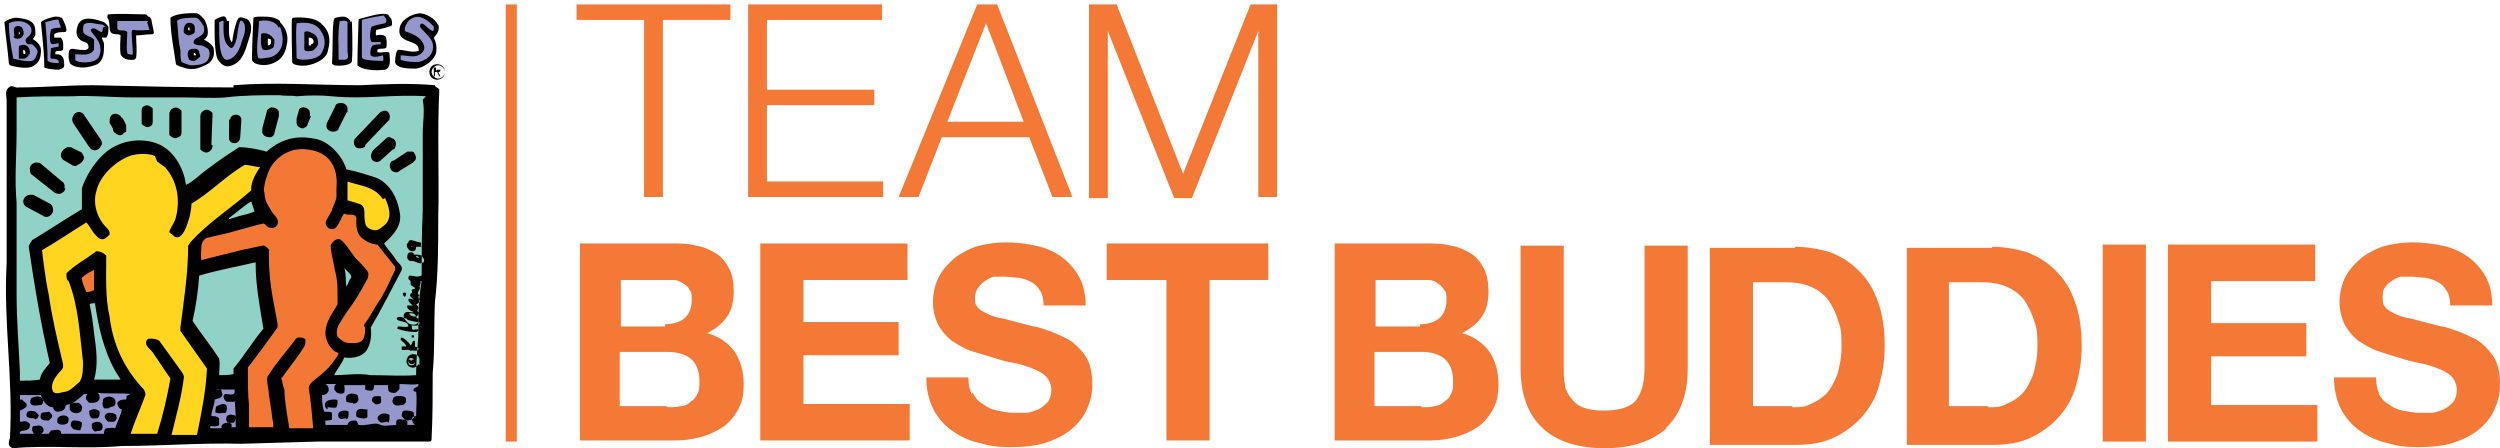
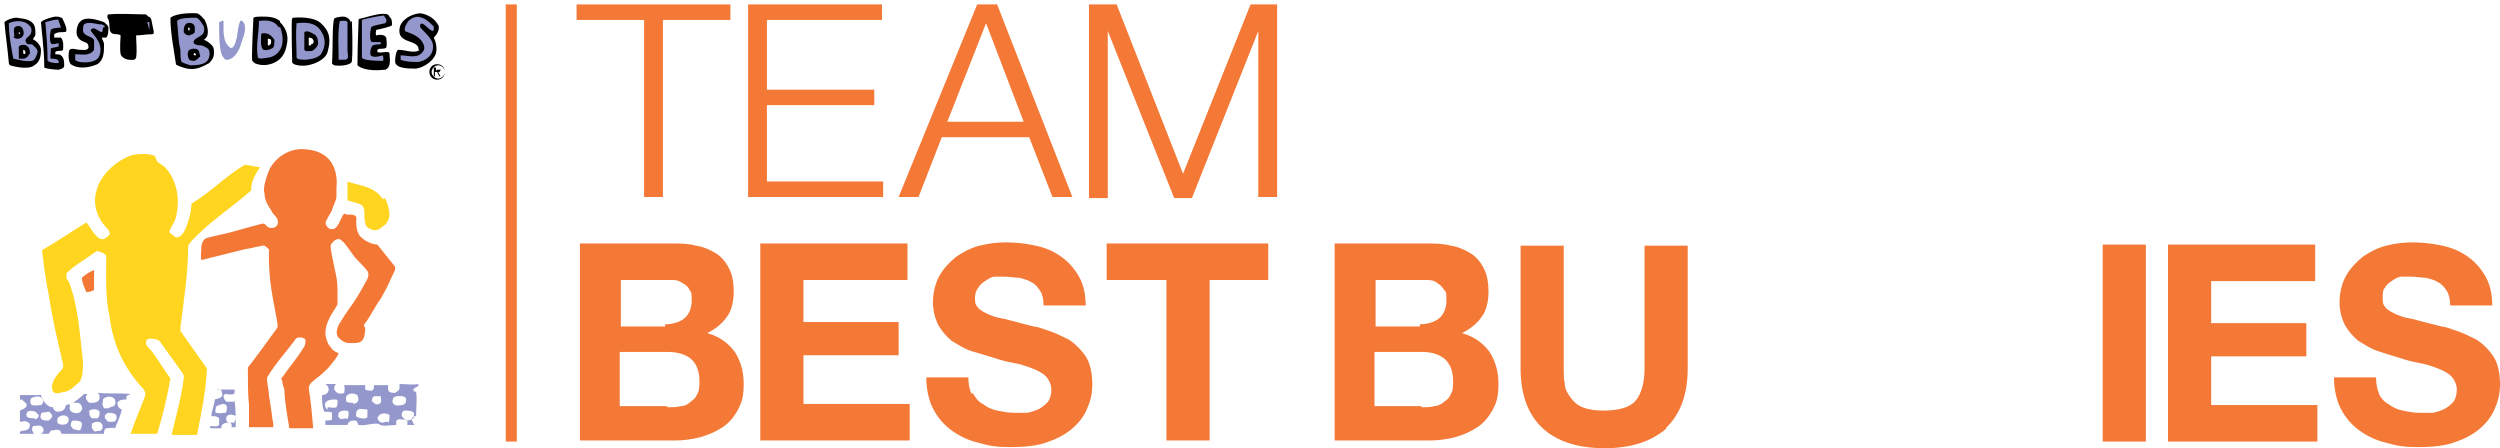
<svg xmlns="http://www.w3.org/2000/svg" id="Layer_1" data-name="Layer 1" viewBox="0 0 225.9 40.5">
  <defs>
    <style>      .cls-1 {        fill: #000;      }      .cls-1, .cls-2, .cls-3, .cls-4, .cls-5, .cls-6 {        stroke-width: 0px;      }      .cls-2 {        fill: #9397cb;      }      .cls-3 {        fill: #f47836;      }      .cls-4 {        fill: #ffd520;      }      .cls-5 {        fill: #90d2c5;      }      .cls-6 {        fill: #f47835;      }    </style>
  </defs>
  <g>
    <path class="cls-3" d="M60.6,22c.9,0,1.6,0,2.3.2.7.1,1.3.4,1.8.7.5.3.9.8,1.2,1.4.3.6.4,1.3.4,2.1s-.2,1.7-.6,2.2c-.4.6-1,1.1-1.8,1.5,1.1.3,1.9.9,2.5,1.7.5.8.8,1.7.8,2.9s-.2,1.7-.5,2.3c-.4.7-.8,1.2-1.4,1.6-.6.4-1.3.7-2,.9-.8.2-1.5.3-2.3.3h-8.6v-17.8h8.4ZM60.1,29.3c.7,0,1.3-.2,1.7-.5.4-.3.7-.9.7-1.6s0-.8-.2-1c-.1-.3-.4-.5-.6-.6-.3-.2-.5-.3-.9-.3-.3,0-.7,0-1,0h-3.7v4.2h4ZM60.4,36.8c.4,0,.7,0,1.1-.1.4,0,.7-.2.9-.4.3-.2.5-.4.6-.7.2-.3.2-.7.2-1.2,0-.9-.3-1.6-.8-2-.5-.4-1.2-.6-2.1-.6h-4.3v4.9h4.2Z" />
    <path class="cls-3" d="M82,22v3.3h-9.4v3.8h8.6v3h-8.6v4.4h9.6v3.3h-13.5v-17.8h13.3Z" />
    <path class="cls-3" d="M87.9,35.5c.2.4.5.8.9,1,.4.3.8.5,1.3.6.5.1,1,.2,1.5.2s.7,0,1.1,0c.4,0,.8-.2,1.1-.3.4-.2.6-.4.9-.7.2-.3.3-.7.3-1.1s-.2-.9-.5-1.2c-.3-.3-.7-.5-1.2-.7-.5-.2-1.1-.4-1.7-.5-.6-.1-1.3-.3-1.9-.5-.7-.2-1.3-.4-2-.6-.6-.2-1.2-.6-1.7-.9-.5-.4-.9-.9-1.2-1.4-.3-.6-.5-1.3-.5-2.1s.2-1.7.6-2.4c.4-.7.9-1.2,1.5-1.7.6-.4,1.3-.8,2.1-1,.8-.2,1.6-.3,2.4-.3s1.8.1,2.7.3c.9.2,1.6.5,2.3,1,.7.5,1.2,1.1,1.6,1.8.4.7.6,1.6.6,2.6h-3.8c0-.5-.1-1-.3-1.3-.2-.3-.4-.6-.8-.8-.3-.2-.7-.3-1.1-.4-.4,0-.9-.1-1.3-.1s-.6,0-.9,0c-.3,0-.6.2-.9.4-.3.2-.5.4-.6.6-.2.2-.3.6-.3.9s0,.6.2.8c.1.2.4.4.8.6.4.2.9.4,1.6.5.7.2,1.6.4,2.7.7.3,0,.8.2,1.4.4.6.2,1.2.5,1.8.8.6.4,1.1.9,1.5,1.5.4.6.6,1.5.6,2.5s-.2,1.6-.5,2.3c-.3.7-.8,1.3-1.4,1.8-.6.5-1.4.9-2.3,1.2-.9.3-2,.4-3.2.4s-1.9-.1-2.9-.4c-.9-.2-1.7-.6-2.4-1.1-.7-.5-1.3-1.2-1.7-2-.4-.8-.6-1.8-.6-2.8h3.8c0,.6.1,1.1.3,1.5Z" />
    <path class="cls-3" d="M100,25.3v-3.3h14.6v3.3h-5.3v14.5h-3.9v-14.5h-5.3Z" />
    <path class="cls-3" d="M128.8,22c.8,0,1.6,0,2.3.2.7.1,1.3.4,1.8.7.5.3.9.8,1.2,1.4.3.6.4,1.3.4,2.1s-.2,1.7-.6,2.2c-.4.6-1,1.1-1.8,1.5,1.1.3,1.9.9,2.5,1.7.5.8.8,1.7.8,2.9s-.2,1.7-.5,2.3c-.4.7-.8,1.2-1.4,1.6-.6.4-1.3.7-2,.9-.8.2-1.5.3-2.3.3h-8.6v-17.8h8.4ZM128.3,29.3c.7,0,1.3-.2,1.7-.5.4-.3.7-.9.7-1.6s0-.8-.2-1c-.2-.3-.4-.5-.6-.6-.2-.2-.5-.3-.9-.3-.3,0-.7,0-1,0h-3.7v4.2h4ZM128.5,36.8c.4,0,.8,0,1.1-.1.3,0,.7-.2.9-.4.3-.2.5-.4.6-.7.2-.3.2-.7.2-1.2,0-.9-.3-1.6-.8-2-.5-.4-1.2-.6-2-.6h-4.3v4.9h4.2Z" />
    <path class="cls-3" d="M150.6,38.7c-1.4,1.2-3.2,1.8-5.6,1.8s-4.3-.6-5.6-1.8c-1.3-1.2-2-3-2-5.4v-11.1h3.9v11.1c0,.5,0,1,.1,1.4,0,.5.3.9.5,1.2.3.4.6.7,1.1.9.5.2,1.1.3,1.9.3,1.4,0,2.4-.3,2.9-.9.5-.6.8-1.6.8-2.9v-11.1h3.9v11.1c0,2.4-.7,4.2-2,5.4Z" />
-     <path class="cls-3" d="M162.2,22.3c1.1,0,2.2.2,3.2.5,1,.4,1.8.9,2.6,1.7.7.7,1.3,1.6,1.7,2.8.4,1.1.6,2.4.6,3.9s-.2,2.5-.5,3.6c-.3,1.1-.8,2-1.5,2.8-.7.8-1.5,1.4-2.5,1.9-1,.5-2.2.7-3.6.7h-7.7v-17.8h7.7ZM162,36.8c.6,0,1.1,0,1.6-.3.5-.2,1-.5,1.4-.9.4-.4.7-1,1-1.7.2-.7.4-1.5.4-2.5s0-1.7-.3-2.4c-.2-.7-.5-1.3-.9-1.9-.4-.5-.9-.9-1.6-1.2-.7-.3-1.5-.4-2.4-.4h-2.8v11.2h3.5Z" />
-     <path class="cls-3" d="M180,22.3c1.1,0,2.2.2,3.2.5,1,.4,1.8.9,2.6,1.7.7.7,1.3,1.6,1.7,2.8.4,1.1.6,2.4.6,3.9s-.2,2.5-.5,3.6c-.3,1.1-.8,2-1.5,2.8-.7.8-1.5,1.4-2.5,1.9-1,.5-2.2.7-3.6.7h-7.7v-17.8h7.7ZM179.7,36.8c.6,0,1.1,0,1.6-.3.5-.2,1-.5,1.4-.9.4-.4.7-1,1-1.7.2-.7.4-1.5.4-2.5s0-1.7-.3-2.4c-.2-.7-.5-1.3-.9-1.9-.4-.5-.9-.9-1.6-1.2-.7-.3-1.5-.4-2.4-.4h-2.8v11.2h3.5Z" />
    <path class="cls-3" d="M193.9,22.1v17.8h-3.9v-17.8h3.9Z" />
    <path class="cls-3" d="M209.2,22.1v3.3h-9.4v3.8h8.6v3h-8.6v4.4h9.6v3.3h-13.5v-17.8h13.3Z" />
    <path class="cls-3" d="M214.9,35.5c.2.4.5.8.9,1,.4.3.8.5,1.3.6.5.1,1,.2,1.5.2s.7,0,1.1,0c.4,0,.8-.2,1.1-.3.4-.2.6-.4.9-.7.2-.3.3-.7.3-1.1s-.2-.9-.5-1.2c-.3-.3-.7-.5-1.2-.7-.5-.2-1.1-.4-1.7-.5-.6-.1-1.3-.3-1.9-.5-.7-.2-1.3-.4-1.9-.6-.6-.2-1.2-.6-1.7-.9-.5-.4-.9-.9-1.2-1.4-.3-.6-.5-1.3-.5-2.1s.2-1.7.6-2.4c.4-.7.9-1.2,1.5-1.7.6-.4,1.3-.8,2.1-1,.8-.2,1.6-.3,2.4-.3s1.8.1,2.7.3c.9.2,1.6.5,2.3,1,.7.5,1.2,1.1,1.6,1.8.4.7.6,1.6.6,2.6h-3.8c0-.5-.1-1-.3-1.3-.2-.3-.4-.6-.8-.8-.3-.2-.7-.3-1.1-.4-.4,0-.9-.1-1.3-.1s-.6,0-.9,0c-.3,0-.6.2-.9.4-.3.2-.5.4-.6.6-.2.2-.2.6-.2.9s0,.6.2.8c.1.2.4.4.8.6.4.2.9.4,1.6.5.7.2,1.6.4,2.7.7.3,0,.8.2,1.4.4.6.2,1.2.5,1.8.8.6.4,1.1.9,1.5,1.5.4.6.6,1.5.6,2.5s-.2,1.6-.5,2.3c-.3.7-.8,1.3-1.4,1.8-.6.5-1.4.9-2.3,1.2-.9.3-2,.4-3.2.4s-1.9-.1-2.9-.4c-.9-.2-1.7-.6-2.4-1.1-.7-.5-1.3-1.2-1.7-2-.4-.8-.6-1.8-.6-2.8h3.8c0,.6.1,1.1.3,1.5Z" />
  </g>
  <g>
    <path class="cls-3" d="M66,.4v1.4h-6.1v16h-1.7V1.8h-6.1V.4h13.8Z" />
    <path class="cls-3" d="M79.7.4v1.4h-10.4v6.3h9.7v1.4h-9.7v6.9h10.5v1.4h-12.2V.4h12Z" />
    <path class="cls-3" d="M90.1.4l6.8,17.4h-1.8l-2.1-5.4h-7.9l-2.1,5.4h-1.8L88.3.4h1.9ZM92.5,11l-3.4-8.9-3.5,8.9h6.9Z" />
    <path class="cls-3" d="M100.9.4l6,15.3L113,.4h2.4v17.4h-1.7V2.8h0l-6,15.1h-1.6l-6-15.1h0v15.1h-1.7V.4h2.4Z" />
  </g>
  <rect class="cls-3" x="45.7" y=".4" width="1" height="39.5" />
  <g id="Best_Buddies_Logo" data-name="Best Buddies Logo">
-     <path id="Back" class="cls-1" d="M21.1,7.7c3.8-.3,7.6,0,11.4,0,2.2-.1,4.6-.2,6.8,0,0,.2.3.2.4.4-.2,3.8,0,7.6-.1,11.5,0,2.6,0,5.2-.3,7.7-.1,2.1,0,4.3-.2,6.4,0,2,0,3.9-.1,5.9,0,.1,0,.3-.2.3h-5.9c0,0-4.2,0-4.2,0l-6.9.2c-3.7-.1-7.1.2-10.8.2-3.2.3-6.7-.1-9.8.2-.1,0-.3-.1-.4-.3,0-.3,0-.4.1-.6.3-5.4-.6-10.5-.3-15.8,0-1.7,0-3.8,0-5.7,0-3,0-6,0-9,0-.4-.2-.9.2-1.2.3-.3.6.1.9,0,2.2,0,4.4-.2,6.7-.2,4.2.1,8.5.2,12.7.2Z" />
    <path id="Buddy_Orange" data-name="Buddy Orange" class="cls-6" d="M8.5,26.2c-.1.1-.5.2-.7.2-.2-.5-.4-.9-.4-1.3.3-.3.8-.6,1.1-.7,0,.5,0,1.4,0,1.9ZM31.1,19.3c-.3.3-.5,1.3-1,1.4-.3,0-.4,0-.6-.3-.1-.1-.1-.4,0-.5.2-.4.3-.5.5-.9,0-.2.4-.9.4-1.2v-.8c0-.1.5-3.2-2.7-3.5-1.6-.2-2.8.8-3.3,1.7-.6,1.3-.6,2.2-.5,2.2,0,.6.2,1,.6,1.6.2.5.7.6.6,1.2-.1.3-.3.4-.6.4-.4,0-.5-.4-.7-.4s-3.3.9-3.4.9c-.5.1-1.3.3-1.7.4-.4.1-.5.7-.5.7,0,.4-.1.9,0,1.3l1.6-.4,2.4-.6c.3,0,1.7-.4,1.7-.3.3.2.5.4.4.5,0,0,0,.5,0,.5,0,2.1.3,3.5.7,5.6,0,.2.2.7,0,.9-.5.7-2.4,3.3-2.6,3.5,0,0,0,.7,0,.7,0,.6,0,1.9.1,2.7,0,.9,0,1.2,0,2,.5,0,1.6,0,2.2,0,0,0,0-.5-.1-.8,0-.3-.3-2.1-.3-2.1,0-.5-.3-1.5-.1-1.7.8-1.3,1.5-2,2.4-3.2.2-.4.5-.3.6-.3,0,0,.3,0,.4.2,0,.3,0,.4-.1.6-.6,1-1.3,1.8-2,2.8-.1,0-.1.2,0,.3,0,.3.2.8.2.8,0,1.1.4,3.2.4,3.2,0,.1,0,.3.1.3h.2c.4,0,.7,0,1.2,0,.2,0,.6,0,.7,0-.1-1.2-.2-2.4-.4-3.6,0-.5.5-.7.8-1,.3-.2.7-.6,1-.9.3-.4.8-.9.9-1.3-.3-.1-.5-.2-.7-.5-.4-.4-.5-1.2-.5-1.2,0-.5.1-.9.3-1.3.2-.5.6-1,.8-1.4,0-.3,0-1.2,0-1.2,0-.9-.1-1.3-.3-2.2-.1-.6-.4-1.7-.3-2,0,0,.3-.5.7-.5.4,0,1.1,1.2,1.5,1.7,0,0,1,1,1.1,1.2,0,0,.2.2,0,.7,0,0-.8,1.5-1.3,2.2-.2.3-.7,1-.7,1-.2.3-.3.5-.5.8-.2.3-.5,1.1,0,1.4.4.4.7.4,1.1.4.7,0,1.2,0,1.2-1.4-.1-.1-.2-.2,0-.4.4-.5,1-1.7,1.4-2.2.7-1.2.8-1.6,1.3-2.6,0-.2,0-.3,0-.3l-1.6-2s-.7,0-1.4-.6c-.6-.5-.5-1.4-.5-1.8s-.8-.3-.8-.3Z" />
    <path id="Buddy_Yellow" data-name="Buddy Yellow" class="cls-4" d="M34.8,17.9c.3.7.7,1.7,0,2.4-.3.2-.5.5-.9.5-.3,0-.9-.2-.9-.7-.2-.6.2-1.5-.6-1.7l-1-.3c0-.2,0-.5,0-.8,0-.3,0-.6,0-.9,1.1.4,2.4.4,3.2,1.6ZM14,14.1c-.6-.3-1.8-.2-2.3,0-1.3.5-2.7,1.8-3,3.2-.3,1,0,2.1.6,2.9.2.3.7.6.6,1-.1.1-.3.3-.5.4-.4.1-.6-.2-.8-.4-.3-.3-.5-.8-.8-1.1-1.3.8-2.6,1.7-4,2.5,0,.1.3,2.7.6,4,.3,2.1.8,4.2,1.3,6.3v.3c-.1.2-.2.3-.4.5-.4.5-.8,1.1-.5,1.7.3.3.8,0,1.1,0,.5-.1.9-.6,1.3-.9.3-.5.3-1.2.3-1.8-.3-2.5-.4-5-1.3-7.3-.2-.1-.2-.4-.2-.7.8-.8,1.8-1.3,2.7-2,.3,0,.6.1.9.4,0,1.8-.1,3.8.3,5.5.3,2.5,1.3,4.7,3.1,6.6.1.2.2.4.1.6-.4,1.1-.9,2.2-1.3,3.4.9,0,1.6,0,2.4,0,.5-1.6.9-3.3,1.2-5-.5-.7-1-1.5-1.5-2.2-.2-.4-.8-.7-.7-1.1,0-.1.1-.3.3-.3.3,0,.6,0,.9.2l1.8,2.5c.2.3.5.6.4.9-.2,1.7-.7,3.4-1.1,5.1.8,0,1.5,0,2.3,0,.4-2,.8-3.9.9-6l-2.4-3.4v-.3c.3-2.4.7-4.9.7-7.4l.2-.3c1.6-1.8,3.7-3.1,5.5-4.7v-.3c.1-.7.4-1.2.8-1.8-.4,0-.9-.2-1.4-.2-1.7,1-3.1,2.5-4.8,3.5,0,.4-.1.9-.2,1.3-.2.6-.4,1.4-.9,1.7,0,0-.2.1-.4,0-.3-.3-.5-.3-.5-.5.2-.5.5-.8.6-1.3.4-1.6.1-3.3-1-4.5l-.7-.5Z" />
    <path id="Bottom" class="cls-2" d="M37.4,35.4c-.2-.5.5-.3.4-.7-.5.1-1.1,0-1.7,0,0,0,0,.3,0,.4,0,.1-.2.3-.4.4-.2,0-.5,0-.6-.2,0-.1-.1-.4,0-.5h-1.3c0,.2,0,.4-.2.5-.2,0-.4,0-.6-.1,0-.1,0-.3,0-.4-.7,0-1.4,0-2,0h.1c.1.4,0,.6,0,.7-.2.1-.4.1-.6,0-.1,0-.2-.2-.3-.3,0-.2,0-.4.2-.5-.4,0-.8,0-1.2,0h.2c.2.1.3.3.3.5,0,.3-.3.5-.6.5,0,.5,0,1,.2,1.5.3,0,.6,0,.7.1,0,.2,0,.4,0,.6-.1.1-.4.1-.6.1,0,.1,0,.2,0,.4.7,0,1.3,0,2,0,.1-.4.4-.4.7-.4.2,0,.2.3.3.4.7.1,1.2-.2,1.8-.1.4.3,1,.1,1.6.1,0-.1,0-.2,0-.3.1-.4.6-.1.8-.2.3,0,.2.4.2.5h.7c-.2-.1-.2-.3-.3-.5,0-.2.2-.3.4-.3,0-.7.1-1.5,0-2.2-.2,0-.3-.1-.4-.3ZM29.6,37c-.2-.1-.3-.4-.2-.6.2-.3.6-.3.9-.3,0,0,.2,0,.2.1,0,.3,0,.4-.1.6-.2.1-.5,0-.8,0ZM31.3,37.8c-.3,0-.5.2-.7-.1-.1-.1,0-.3,0-.4.2-.2.4-.2.6-.2.1,0,.3,0,.3.2,0,.2,0,.5-.2.6ZM31.9,36.4c-.2,0-.4,0-.6-.1,0-.1-.1-.3,0-.5.2-.3.7-.3,1-.1,0,.1.2.4,0,.6-.1.2-.2.1-.4.2ZM33.2,37.7c-.2.2-.6.1-.9,0-.2-.1-.1-.3-.1-.5.2-.4.6-.2.9-.2h.1c0,.3,0,.5,0,.7ZM33.9,36.5c-.1-.1-.3-.2-.3-.3,0-.2.1-.4.3-.4.2,0,.4,0,.5,0,0,.2.1.4,0,.6-.1.1-.3.2-.5.1ZM35,38.1c-.2,0-.5.2-.7,0-.1-.1-.3-.3-.1-.5.2-.3.7-.3,1-.1,0,.2,0,.5-.1.7ZM35.7,36.6c-.2-.1-.3-.3-.2-.5,0-.2.1-.2.3-.3.2,0,.9-.1.9.3,0,.3-.1.4-.3.5-.2,0-.5.1-.7,0ZM36.7,37.9c-.2,0-.3-.2-.4-.3,0-.2,0-.5.3-.5.3,0,.6,0,.8.2v.4c-.1.2-.4.3-.7.3ZM21.3,36.3c-.3,0-.5,0-.8,0-.2-.1-.3-.3-.3-.5,0-.1.1-.2.2-.2.2,0,.8.2.8-.2v-.2c-.6,0-1.1,0-1.6,0,0,0,0,0,0,0,0,.1.2,0,.3,0,.2.1.1.3.2.4,0,.4-.4.4-.7.5,0,.5-.3,1-.3,1.5.3,0,.5,0,.7.2,0,.2,0,.4,0,.6-.2.2-.5.1-.8.1v.2s.9,0,.9,0c.2,0,.1-.1.1-.2.1-.2.3-.3.6-.3,0,0,0,.1.1,0,.2,0,.3.2.2.4.1,0,.3,0,.4,0,0-.8,0-1.6-.1-2.4ZM19.5,37.3c-.1-.1,0-.3,0-.5.1-.2.4-.2.6-.3.1,0,.4,0,.4.3,0,.2,0,.3-.1.5-.3,0-.6.1-.8,0ZM21.2,38.2c-.2,0-.4,0-.6,0-.2-.2-.2-.4-.1-.6.1-.1.4-.2.5-.1.1,0,.3,0,.3.2,0,.2-.1.4-.2.6ZM11.8,35.6c-1-.1-2,0-3-.1.2.1.2.3.2.5-.1.4-.5.4-.9.4-.1,0-.2-.2-.3-.3-.1-.2,0-.4.1-.5h-.3c-.3.3-.7.6-1,.8h.5c.2.1.4.4.3.6-.1.3-.4.4-.7.3-.1,0-.3-.1-.4-.3,0-.1,0-.4,0-.5-.1.1-.4,0-.4.3-.1.3-.4.4-.7.4-.2,0-.4-.2-.4-.4-.6,0-1-.7-1.1-1.1-.6,0-1.3,0-1.9,0v.4h.2c.1.2.5.3.4.6-.1.2-.4.3-.6.4v1c0,0,.1,0,.2,0,.3-.1.5,0,.7.2,0,.2,0,.4-.2.5-.2.2-.8,0-.7.4.4,0,.8,0,1.3,0h0c-.1,0-.1-.2-.2-.3,0-.2,0-.3.1-.4.3,0,.7-.2.9.2.1.2,0,.4-.2.5.3,0,.5,0,.7,0l.2-.3c.3,0,.7-.2.9.1,0,0,0,.2.1.2,1.3,0,2.6,0,3.8,0,0-.2,0-.4.2-.5.2,0,.6-.1.8,0,.2-.6.5-1.1.6-1.7-.3-.1-.4-.4-.4-.6.2-.3.5-.3.8-.3,0-.1.1-.2,0-.3ZM3.1,37.8c-.2,0-.4,0-.6-.1-.2-.1-.1-.4,0-.5.2-.1.4-.1.7,0l.3.3c0,.2-.1.3-.3.4ZM2.9,36.6c-.2-.1-.2-.4-.1-.6.3-.2.9-.3,1.1.1,0,.2,0,.4-.2.5-.3,0-.5.1-.8,0ZM4.4,38c-.3,0-.6,0-.7-.2-.1-.1,0-.3,0-.4.1-.2.4-.1.7-.2.1,0,.2.2.3.3.1.2-.2.4-.3.5ZM6,38.3c-.2.1-.5.1-.7,0-.2-.1-.1-.4-.1-.5.2-.3.8-.4,1,0,0,.2,0,.4-.2.5ZM7.3,38.8c-.1.2-.4,0-.6,0-.1,0-.2-.2-.3-.3,0-.2,0-.4.2-.5.3,0,.6,0,.8.2,0,.2,0,.4-.1.5ZM8,37.2c.2-.3.8-.3,1,0,0,.2,0,.5-.2.6-.2,0-.4,0-.5,0-.1-.1-.3-.3-.2-.6ZM9.2,38.8c-.1.2-.4.1-.6.2-.1,0-.2-.2-.3-.3,0-.1,0-.3,0-.4.2-.2.7-.3.9,0,.1.1.1.4,0,.5ZM9.3,36.1c.2-.3.8-.4,1.1,0,0,.2.1.3,0,.4,0,.3-.4.2-.6.4-.1,0-.3,0-.4,0-.1-.2-.2-.4-.1-.6ZM10.5,37.9c-.1.3-.4.2-.7.2-.1,0-.2-.2-.3-.3-.1-.2,0-.4.3-.5.2,0,.5,0,.7.2,0,.1.1.3,0,.4Z" />
-     <path id="Background_Teal" data-name="Background Teal" class="cls-5" d="M31.7,25.1c-.2.3-.2.5-.4.8-.1-.6,0-1.2-.2-1.7.2.3.8.6.6,1ZM23.1,23.7c-1.7.4-3.4.7-5.1,1.2-.1,1.4-.3,2.8-.6,4.1.8,1.2,1.7,2.3,2.4,3.4.1.5,0,1.1,0,1.5.4,0,.9,0,1.3-.1v-.5c1-1.2,1.7-2.4,2.7-3.6-.3-1.9-.7-3.8-.7-5.9v-.2ZM20.7,19.8l1-.3c.4-.1.9-.2,1.3-.4-.1-.3-.2-.6-.3-.9-.7.4-1.3,1-2,1.5ZM8.6,27.4c-.2,0-.4,0-.5.1.2.9.3,1.7.4,2.6.2,1.4.4,2.9,0,4.2h2.4s-.5-.8-.5-.8c-1-1.8-1.5-3.9-1.8-6h0ZM37.1,32.4s0,.2,0,.2c0,0,.1,0,.1,0,0,0,0,0,0-.1,0,0,0,0,.2,0-.1-.2-.4-.2-.5,0,0,0,.1,0,.2,0ZM38.5,8.7c-2.9-.2-5.6.3-8.5,0-1-.1-2.1-.1-3.2,0-.5-.1-1,0-1.5-.1-1.6,0-3.3,0-4.9.2-1.3.1-2.6,0-3.8,0h-4.7c-1.8,0-3.7-.2-5.4-.1-1.7,0-3.4,0-5,.1,0,1.1,0,2.1,0,3.1,0,2.1-.2,4.3,0,6.4v8.3c0,2.4.2,4.7.3,7,0,.3,0,.6,0,.8.6,0,1.2,0,1.8-.1.1-.6.5-1,.9-1.5-.8-3.5-1.4-7-1.9-10.5,0-.2.2-.4.3-.6,1.5-.9,3-1.9,4.5-2.8,0-.6,0-1.3,0-1.9.3-.9,1-2.2,2-3.1,1.2-1.1,3-1.5,4.6-1,1.6.5,2.6,2.2,2.8,3.8.3-.1.5-.3.8-.5,1.3-1.1,2.6-2,4-2.9.8,0,1.7.2,2.1.3.1,0,.3.1.4.1,1.1-1,2.5-1.5,4.1-1.2,1.4.1,2.7,1.5,3.1,2.8,1,.2,1.9.5,2.8.8,1.2.6,1.8,1.8,2,3,.3,1.2-.5,2.1-1.4,2.9.3.5.8,1,1.1,1.5.2.3.6.5.5.9-.9,1.7-1.8,3.5-2.8,5.2.1.7,0,1.5-.4,2.1-.5.6-1.3.7-2,.6-.2.6-.7,1.1-.9,1.6,1,0,2.2-.2,3.3,0,1.5,0,2.7.1,4.1,0,0-1.2.1-2.3.2-3.5,0-1.7,0-3.3.3-5h0s0,0-.1,0c0,0,0,0,0,.1,0,.1,0,.3-.1.4.2.3-.4.5,0,.8-.3.2.2.4,0,.6,0,0-.2.2-.3.2.5.4-.1.5.2.7.2.3-.5.4,0,.6,0,.2,0,.4-.2.5-.4.1-.7,0-.9-.3-.1-.1-.3-.3-.2-.6.2-.4.6-.1.9-.2-.2-.1-.4-.1-.6-.4,0,0,0-.2,0-.2.1,0,.3,0,.5,0-.1-.1-.4-.3-.4-.5,0-.2.3-.1.5,0l-.3-.3c-.2-.3.3-.3.1-.5,0-.2.2-.2.3-.2,0-.2-.3-.2-.4-.4,0-.1,0-.2,0-.3l-.2-.2c0-.1,0-.2.1-.3.3,0,.7.2,1.1,0,0-2,0-3.9.1-5.9v-6.9c0-1.1.2-2,0-3.1ZM4.3,19.6c-.2,0-.3,0-.4-.1l-1.5-.8h0c-.2-.1-.3-.3-.3-.5,0-.3.3-.6.6-.6s.2,0,.3,0h0s1.5.8,1.5.8h0c.2.1.3.3.3.6,0,.3-.3.6-.6.6ZM5.9,17c0,.3-.4.6-.7.5-.1,0-.3-.1-.4-.2l-1.9-1.5h0c-.2-.1-.2-.4-.2-.6,0-.3.4-.6.7-.5.1,0,.2,0,.3.1h0s1.9,1.6,1.9,1.6h0c.2.1.3.4.2.6ZM6.9,15c-.2,0-.3,0-.4-.1l-.7-.4h0c-.2-.1-.3-.3-.3-.5,0-.3.3-.6.6-.7.1,0,.2,0,.3,0h0s.8.4.8.4h0c.2,0,.3.3.4.5,0,.3-.3.6-.6.7ZM9.1,13.2c-.1.3-.5.5-.8.3-.1,0-.2-.2-.3-.3l-1.4-2.1h0c-.1-.2-.1-.4,0-.6.1-.3.5-.5.8-.3,0,0,.2.1.2.2h0s1.5,2.2,1.5,2.2h0c.1.2.2.4,0,.6ZM11.2,12c-.2.3-.5.3-.8,0-.1,0-.2-.2-.2-.4l-.3-.5h0c0-.2,0-.4.1-.6.2-.3.6-.3.9,0,0,0,.1.2.2.2h0s.3.6.3.6h0c0,.2,0,.5,0,.6ZM13.6,11.4c-.3.2-.6,0-.8-.2,0-.1,0-.2,0-.4v-.7c0,0,0,0,0,0,0-.2,0-.4.2-.5.3-.2.6,0,.8.2,0,0,0,.2,0,.3h0s0,.8,0,.8h0c0,.2,0,.4-.2.5ZM16.4,11.9c0,.2,0,.4-.3.5-.3.2-.6,0-.8-.2,0-.1,0-.2,0-.4v-1.5c0,0,0,0,0,0,0-.2.1-.4.3-.5.3-.2.6,0,.8.2,0,0,0,.2,0,.3h0s0,1.6,0,1.6h0ZM19.2,13.1h0c0,.2,0,.4-.3.6-.3.2-.6,0-.8-.2,0-.1,0-.3,0-.4v-2.6c0,0,0,0,0,0,0-.2.1-.4.3-.5.3-.2.6,0,.8.2,0,0,0,.2,0,.3h0s-.1,2.6-.1,2.6ZM21.7,12.4h0c0,.2-.1.4-.3.5-.3.1-.6,0-.7-.3,0-.1,0-.2,0-.4v-1.4c.1,0,.1,0,.1,0,0-.2.1-.3.3-.4.3-.1.6,0,.7.3,0,0,0,.2,0,.3h0s-.1,1.5-.1,1.5ZM25.2,10.5l-.4,1.5h0c0,.2-.2.4-.4.4-.3,0-.6-.1-.7-.4,0-.1,0-.3,0-.4l.4-1.5h0c0-.2.2-.3.4-.4.3,0,.6.1.7.4,0,0,0,.2,0,.3h0ZM28.1,10.5l-.3.7h0c0,.2-.2.3-.4.4-.3,0-.6-.2-.6-.5,0-.1,0-.3,0-.4l.2-.7h0c0-.2.2-.3.4-.3.3,0,.6.2.6.5,0,0,0,.2,0,.3h0ZM31.3,10.2l-.7,1.4h0c0,.2-.3.3-.5.3-.3,0-.6-.2-.6-.5,0-.1,0-.3.1-.4l.7-1.4h0c0-.2.3-.3.5-.3.3,0,.6.2.6.5,0,0,0,.2,0,.3h0ZM38.1,22.3c-.1,0-.3,0-.5,0,0,.1,0,.3-.2.4-.2,0-.4,0-.5-.2-.1-.1-.2-.3-.1-.5.1,0,.1-.3.3-.3.3,0,.6.2.9.2,0,0,.1.2,0,.3ZM33,13.2c-.1.2-.4.2-.6.2-.3,0-.5-.4-.4-.7,0-.1.1-.2.2-.3l2.1-2.2h0c.1-.1.3-.2.5-.2.3,0,.5.4.4.7,0,0,0,.2-.1.2h0s-2.1,2.2-2.1,2.2h0ZM34.4,14.5c-.1.1-.4.2-.5.1-.3,0-.5-.5-.3-.8,0-.1.1-.2.2-.3l1.1-1h0c.1-.1.3-.2.5,0,.3,0,.5.5.3.8,0,0,0,.2-.2.2h0s-1.1,1-1.1,1h0ZM36.1,15.5h0c-.2.1-.4.1-.6,0-.2-.1-.4-.6-.2-.8,0-.1.2-.2.3-.2l1.2-.8h0c.2,0,.4,0,.5,0,.2.1.4.6.2.8,0,0-.1.1-.2.2h0s-1.3.8-1.3.8ZM37.8,32.9c-.1.2-.4.4-.6.3-.2,0-.4-.2-.4-.3-.1-.1-.1-.4,0-.5,0-.2.3-.4.5-.4.3,0,.5.1.6.4,0,.2,0,.4,0,.6ZM37.8,31.6c-.2.2-.5,0-.7.1-.2-.2-.6,0-.8-.1,0,0,0-.2,0-.3.1,0,.2,0,.4,0,0-.2-.3-.4-.5-.6,0-.1,0-.2.1-.2.3.1.6.4.8.7.2-.1.1-.5.4-.4,0,.2,0,.4,0,.5,0,.1.4,0,.3.3ZM37.2,30.3c0,0,.1,0,.2,0,0,0,0,.2,0,.2,0,0-.1,0-.2,0,0,0,0-.2,0-.2ZM36.8,28.9c.4.1.7.2,1.1.2,0,0,0,0,0,.2-.2.2-.5.1-.7.1,0,.1,0,.3.1.4.2,0,.4-.1.5,0,0,.1-.1.2-.2.2-.6,0-1.2-.1-1.7-.3,0,0,0-.2.1-.2.3,0,.6.1.9,0,0-.5-.7-.4-1-.6,0,0-.1-.2,0-.2.3-.2.6.1.9.1ZM36.6,26.8c-.1,0-.1,0-.2-.2,0-.2.2-.2.3-.1,0,.1,0,.2-.1.3ZM38.3,23.6c0,.2-.2.1-.3.2-.3,0-.6-.3-.9-.2-.1,0-.3-.2-.3-.3,0-.2,0-.5.3-.5.1,0,.3,0,.3.2.2,0,.5,0,.7.1.1.2.3.3.2.6ZM37.5,32.6c0,.4-.2.4-.3.4-.2,0-.2,0-.3-.2h0c0-.1,0-.3,0-.3h0c0,.2.1.4.3.4.1,0,.2,0,.3-.2h0c0,0,0-.1,0-.1h0ZM37.2,22.2s0,0,0,0c0,0,0,0,0,0,0,0,0,0,0,.1,0,0-.1,0-.1,0ZM37.2,23.2s0,0,0,0c0,0,0,0,0,0,0,0,0,0,.1,0ZM37.9,23.3h0c-.1,0-.2,0-.3-.1,0-.2.2,0,.3.1ZM37,28.3c.2,0,.5,0,.6.3-.2,0-.4,0-.6-.2h0Z" />
    <g id="BB_R" data-name="BB R">
      <path id="R" class="cls-1" d="M39,6.5c0-.3.3-.6.6-.6s.6.3.6.6-.3.6-.6.6-.6-.3-.6-.6ZM39.5,7.2c.4,0,.7-.3.7-.7s-.3-.7-.7-.7-.7.3-.7.7.3.7.7.7ZM39.4,6.5h.1l.2.4h.1l-.2-.4c.1,0,.2,0,.2-.2s0-.2-.3-.2h-.3v.8h.1v-.4ZM39.4,6.4v-.3h.2c0,0,.2,0,.2.1s0,.1-.2.1h-.1Z" />
      <path id="S" class="cls-1" d="M39.6,2.2c.2.5-.2,1-.4,1.2.2.4.3.9.2,1.4-.2.7-1.1,1.3-1.8,1.4-.7,0-1.8,0-1.9-.6,0-.4.1-1.1.3-1.1.6,0,1.2.3,1.8.1.1,0,0-.2,0-.3-.2-.7-1.9-.4-1.7-1.7.1-.8,1-1.3,1.8-1.4.5,0,1.4.4,1.7,1.1Z" />
      <path id="E" class="cls-1" d="M35.3,1.5c0,.1.2.5.1.8-.1.1-.9.3-1.4.4,0,0-.1.4,0,.5,0,0,.7-.2.9.2,0,.1.1.6,0,.9-.2.2-.6,0-.8.2,0,0,0,.1,0,.2.3.1.5,0,.8,0,.2,0,.3,0,.3.2,0,.3.2,1.2-.4,1.4-1.8.2-2.4-.3-2.5-.4,0,0,0-.1,0-.1,0-1.4.1-3.8.1-4,0-.1.1-.1.1-.1.8-.2,2-.6,2.5-.4.1,0,.2.2.3.4Z" />
      <path id="I" class="cls-1" d="M31.8,1.9c0,.2.1,2.4,0,3.6,0,.4-1.1.5-1.6.4,0,0-.2-.1-.2-.2.1-1.4,0-3.5.2-4,0-.1.5-.2.8-.2.3,0,.6.2.7.5Z" />
      <path id="D" class="cls-1" d="M29.1,2.2c-.7-.8-2.5-.6-2.6-.6-.1,0-.1.1-.1.1-.1,0,0,3.7,0,3.9,0,.3.9.4,1.4.3.6-.1,1.6-.5,1.8-1.2.4-1.4,0-2-.5-2.5ZM28.1,4.1h-.2v-.7c.1,0,.3,0,.4.2.1.2,0,.4-.2.4Z" />
      <path id="D-2" data-name="D" class="cls-1" d="M25.3,1.9c-.5-.4-1.1-.4-1.7-.4-.3,0-.5,0-.7.1,0,0-.2,3.8-.1,3.9,0,0,0,0,.2.2.2.1,1,.4,1.9-.1.6-.3.9-.9,1-1.5.2-.8,0-1.5-.6-2.1ZM24.3,4.1h-.1v-.6c.1,0,.3,0,.3.2,0,.2,0,.3-.2.4Z" />
-       <path id="U" class="cls-1" d="M20.7,1.9c0,.7-.1,1.3.2,1.9,0,0,0,0,.1-.1,0-.2.2-1.4.5-2,.2-.3.6,0,.8,0,.7.5.3,1.5.1,2.1-.3,1-.6,2-1.8,2.2-.4,0-.7-.3-.9-.6-.4-.6-.3-3.5-.3-3.6.3-.2.8-.4.9-.3.2.1.2.4.2.4Z" />
      <path id="B" class="cls-1" d="M19.3,4.4c0-.3-.7-.8-.9-.8,0,0,.1,0,.3-.3.2-.4,0-1.1-.2-1.5-.2-.2-.4-.5-.7-.6-.2,0-1.7-.1-2.4.4,0,1.4.3,2.8.5,4.2,0,.1.6.3,1,.4.7.1,1.1,0,2-.5.4-.4.5-.7.4-1.4ZM17.2,2.7c0,0-.1.1-.2,0,0,0,0-.1,0-.2.1,0,.2,0,.1.2ZM17.6,5c0,0-.1,0-.1-.1h0c0-.2.1-.1.2,0,0,0,0,.1,0,.1Z" />
      <path id="T" class="cls-1" d="M13.4,1.5c.2,0,.3.3.3.4l.2,1c0,.2-.1.2-.3.2-.4,0-.9.1-1.3.1,0,.7.1,1.3,0,2-.1.3-.4.2-.6.2-.3,0-.7-.2-.8-.5-.1-.5,0-1.6,0-1.7-.2-.2-.7,0-.9-.3-.2-.3,0-.9-.3-1.3,0-.1,0-.3.1-.3,1.1-.1,2.4,0,3.4,0Z" />
      <path id="S-2" data-name="S" class="cls-1" d="M9.8,2.4c0,.3,0,.8-.2,1-.1,0-.3,0-.4,0,0,.1.2.4.2.6,0,.7,0,1.4-.6,1.8-.7.3-1.7.5-2.4,0-.3-.3-.2-1.3-.1-1.3.2-.2.6,0,.9,0,.3,0,.7.1.8-.2,0-.7-.6-.3-1-1-.2-.4,0-1.1.2-1.3.5-.6,1.6-.2,2.2,0,.1.1.4.3.4.5Z" />
      <path id="E-2" data-name="E" class="cls-1" d="M5.6,1.6c.2.4.4.8.4,1.1,0,.1,0,.2-.2.2-.3,0-.7,0-.9.2,0,.1,0,.2,0,.3.2,0,.4,0,.6,0,.3.3.2.9.2,1.1-.2.2-.5,0-.7.2,0,0,0,.1,0,.2.1,0,.4,0,.5.1.3.2.3.6.3.9,0,.2-.1.3-.5.4-.4,0-1.2-.1-1.3-.2,0,0,0-.2,0-.2,0-1.3-.3-3.7-.3-3.9.3-.3,1.2-.5,1.3-.5.2,0,.4,0,.5.1Z" />
      <path id="B-2" data-name="B" class="cls-1" d="M2.9,3.6s.3-.3.3-.5c0-.2,0-.6-.1-.8-.3-.6-1-.6-1.6-.7-.4,0-.9.2-1.1.4.1,1.2.3,2.5.4,3.7,0,0,0,.1.1.2,0,0,1.6.5,2.2,0,.5-.3.6-.8.6-1.4,0-.4-.4-.8-.8-1ZM1.7,3.1v-.2s.1,0,.1.1c0,0,0,.1-.1.1ZM2.1,4.9v-.4c.1,0,.2.1.2.3,0,0-.1.2-.2,0Z" />
    </g>
    <g id="BB_Inside_Top" data-name="BB Inside Top">
      <path id="S-3" data-name="S" class="cls-2" d="M39.2,2.5c0,.1,0,.3-.1.3-.4-.1-.9-.9-1.1-.6-.1.1,0,.3,0,.3.5.6,1.3,1.1,1.1,2-.1.6-.7,1-1.3,1.1-.5,0-1.1,0-1.6-.2,0,0,0-.4,0-.4.6,0,1.4.3,1.9-.2.2-.2.3-.4.2-.7-.3-1-1.7-1.2-1.7-1.3-.1-.3.1-.6.3-.9.3-.3.8-.5,1.2-.3.4.1.8.5,1.1.8Z" />
      <path id="E-3" data-name="E" class="cls-2" d="M34.8,1.6c.1,0,.2.4,0,.5,0,0-1,.2-1.2.3-.1,0-.3,1.2,0,1.4.2,0,.7,0,.8,0,0,0,0,.1,0,.2,0,0-.5,0-.7.1-.2.1-.3.7-.2.9.3.3,1,0,1.1,0,0,0,.1.4,0,.5-.1,0-1.5,0-1.8-.2,0,0-.1-.1-.1-.1,0-1.2,0-3.4,0-3.4.6-.2,1.9-.4,2-.4Z" />
      <path id="I-2" data-name="I" class="cls-2" d="M31.4,2v2.6c0,.3.2.7-.2.8-.2,0-.5,0-.6,0,0-1.1-.1-2.4.1-3.5.2,0,.6-.1.7.1Z" />
      <path id="D-3" data-name="D" class="cls-2" d="M29,2.8c-.5-.8-1.4-.8-2.2-.7-.1,1.1,0,2,0,3.1,0,.3,1.7.3,2.2-.3.5-.8.4-1.5,0-2.1ZM28.7,4.1c-.1.2-.3.4-.5.5-.2,0-.6.1-.7-.1,0-.5,0-1.5,0-1.6.3-.2.7.1.9.2.2.1.3.4.3.4,0,.2.1.4,0,.6Z" />
      <path id="D-4" data-name="D" class="cls-2" d="M25.2,2.5c-.4-.7-1.2-.7-1.8-.6,0,1.1-.3,2.2-.1,3.3.2.2.7,0,1,0,.6-.1,1.1-.6,1.2-1.2.1-.5,0-1.1-.2-1.6ZM24.8,4.2c-.2.2-.6.4-1,.3-.3-.2-.2-1-.2-1.4,0-.1.2-.1.3-.1.4,0,.7.3.9.6,0,.2,0,.5-.1.7Z" />
      <path id="U-2" data-name="U" class="cls-2" d="M20.2,1.9c0,.9-.1,1.9.6,2.4.3.2.5-.5.6-.9.1-.6.1-1,.3-1.5.2-.1.3.1.4.3.1.5,0,.9-.2,1.4-.2.7-.5,1.6-1.3,1.8-.2,0-.3,0-.4-.2-.4-.4-.4-1.9-.4-3.2.1,0,.3-.2.4-.1Z" />
      <path id="B-3" data-name="B" class="cls-2" d="M18.9,4.6c0-.2-.4-.4-.7-.5-.2,0-.5,0-.7-.2-.1-.4.5-.5.8-.8.2-.2.2-.7,0-.9-.1-.2-.4-.6-.6-.6-.5,0-1.5,0-1.7.3.1.9.1,1.8.3,2.6,0,.4,0,.8.1,1.1,0,0,.4.2.8.3.4,0,1.3,0,1.6-.5.1-.2.2-.5.1-.8ZM16.6,2.9c0-.3,0-.6.3-.8.3-.1.6,0,.7.3,0,.1,0,.4,0,.5-.1.2-.3.2-.5.3-.2,0-.4-.1-.5-.3ZM18,5.1c0,.2-.3.3-.4.4-.2,0-.3,0-.5-.1-.1-.2-.2-.5-.1-.7,0-.2.3-.3.5-.3.2,0,.4,0,.5.3,0,.2.2.4,0,.5Z" />
-       <path id="T-2" data-name="T" class="cls-2" d="M13.3,2l.2.7c0,0-.9.1-1.4,0-.1,0-.2,0-.2.2,0,.7.1,1.3.1,2,0,.1-.5,0-.5-.1-.1-.6,0-1.3,0-1.9-.3-.3-.7,0-.9-.3v-.7c.9,0,1.8,0,2.8,0Z" />
+       <path id="T-2" data-name="T" class="cls-2" d="M13.3,2l.2.7v-.7c.9,0,1.8,0,2.8,0Z" />
      <path id="S-4" data-name="S" class="cls-2" d="M9.3,2.5c0,.1,0,.3-.1.4-.3,0-.7-.6-1-.2,0,.2.4.5.6.9.3.4.4,1.1.1,1.6-.4.6-2,.5-2.1.2,0,0,0-.3,0-.5.6,0,1.3.2,1.7-.4,0-.3,0-.6,0-.9-.3-.4-.9-.3-1-.8,0-.2,0-.5.1-.6.4-.3,1.1,0,1.5,0,.2,0,.3.1.4.2Z" />
      <path id="E-4" data-name="E" class="cls-2" d="M5.3,1.9c0,0,.2.5.2.6,0,0-.8,0-.9.2,0,0-.2.8,0,1.2.1.2.5,0,.7,0,0,0,0,.2,0,.3-.3.1-.7.1-.7.2,0,.3-.1.8,0,.9.2,0,.6,0,.7.2,0,0,0,.2,0,.2-.3,0-.7,0-1-.2,0-1.2-.1-2.3-.2-3.5.4-.1,1-.3,1.2-.2Z" />
      <path id="B-4" data-name="B" class="cls-2" d="M2.7,4c-.2,0-.3,0-.4-.3,0-.3.4-.4.5-.7,0,0,.1-.2,0-.5-.4-.7-1.4-.7-2-.4,0,1.1.2,2.1.4,3.2.5.1,1.1.3,1.7.2.3-.1.4-.5.5-.8,0-.3-.3-.5-.5-.7ZM1.3,3.3c0-.3-.1-.5,0-.8.2-.2.5-.2.7,0,.1.2.2.4.1.7-.1.2-.3.3-.5.3-.1,0-.3,0-.4-.2ZM2.6,4.9c0,.2-.2.3-.4.4-.2,0-.3,0-.5,0v-1.1c.2-.2.6-.2.8,0,.2.2.2.4.2.7Z" />
    </g>
  </g>
</svg>